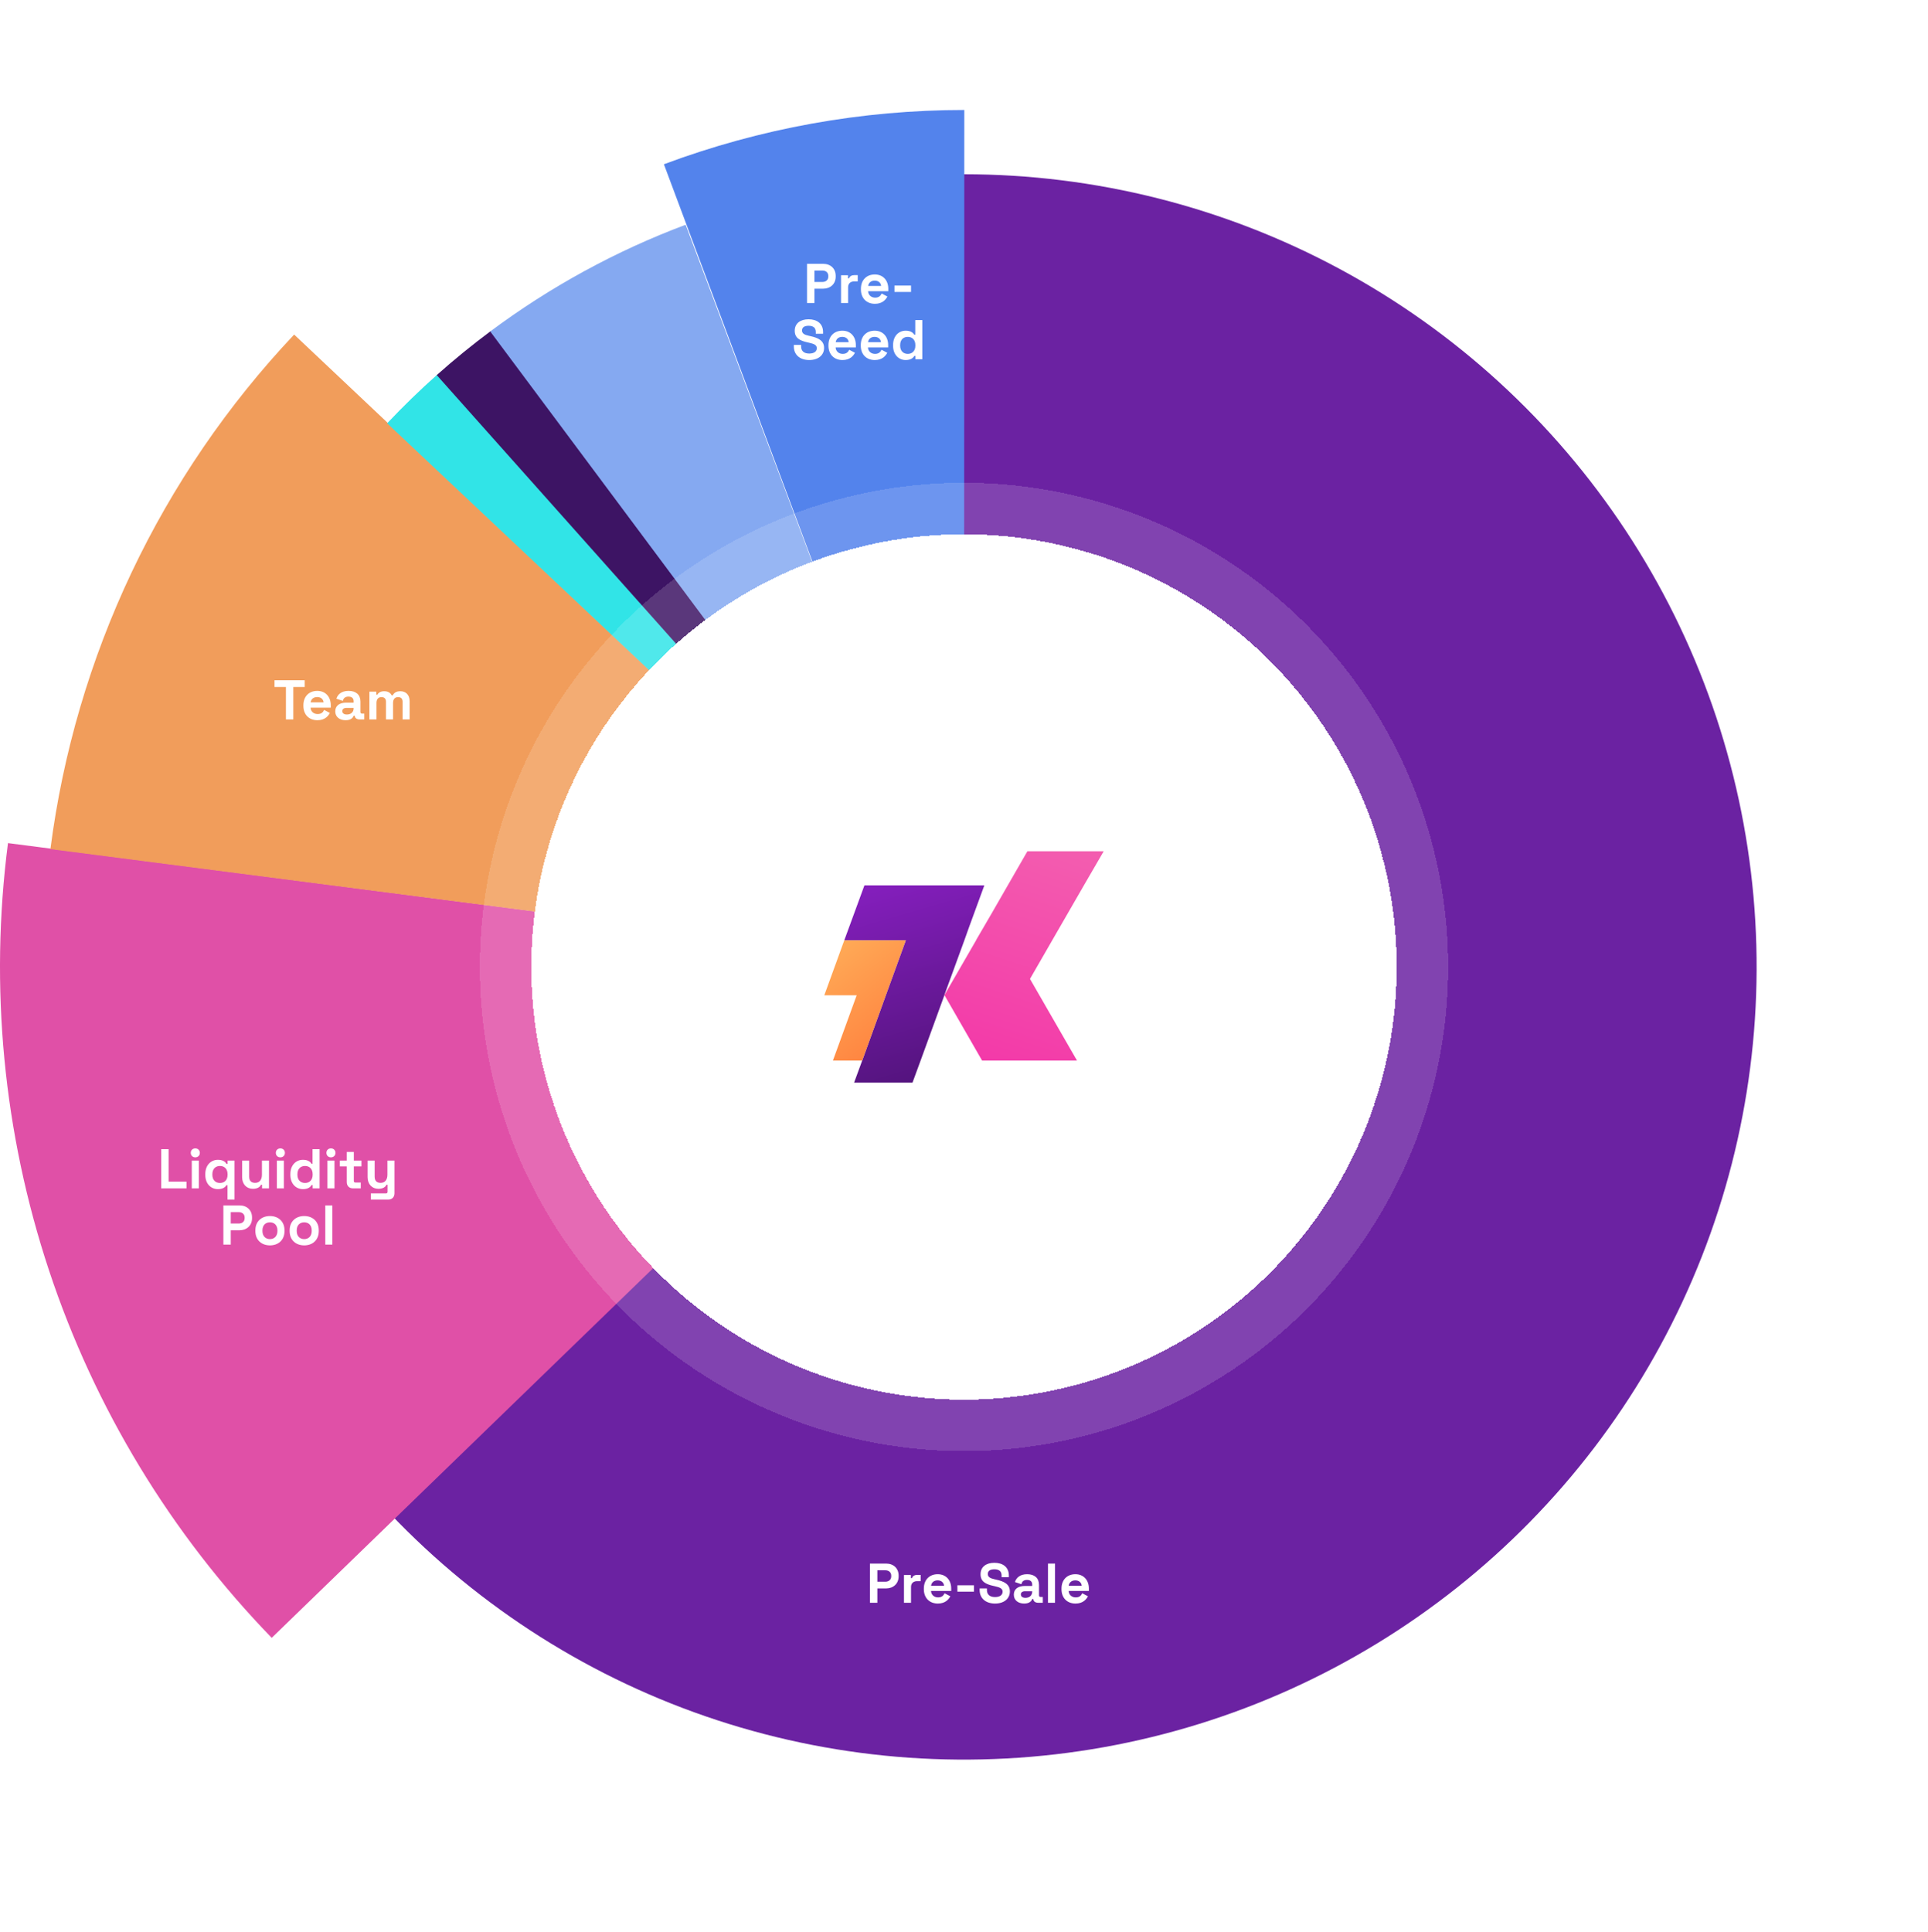
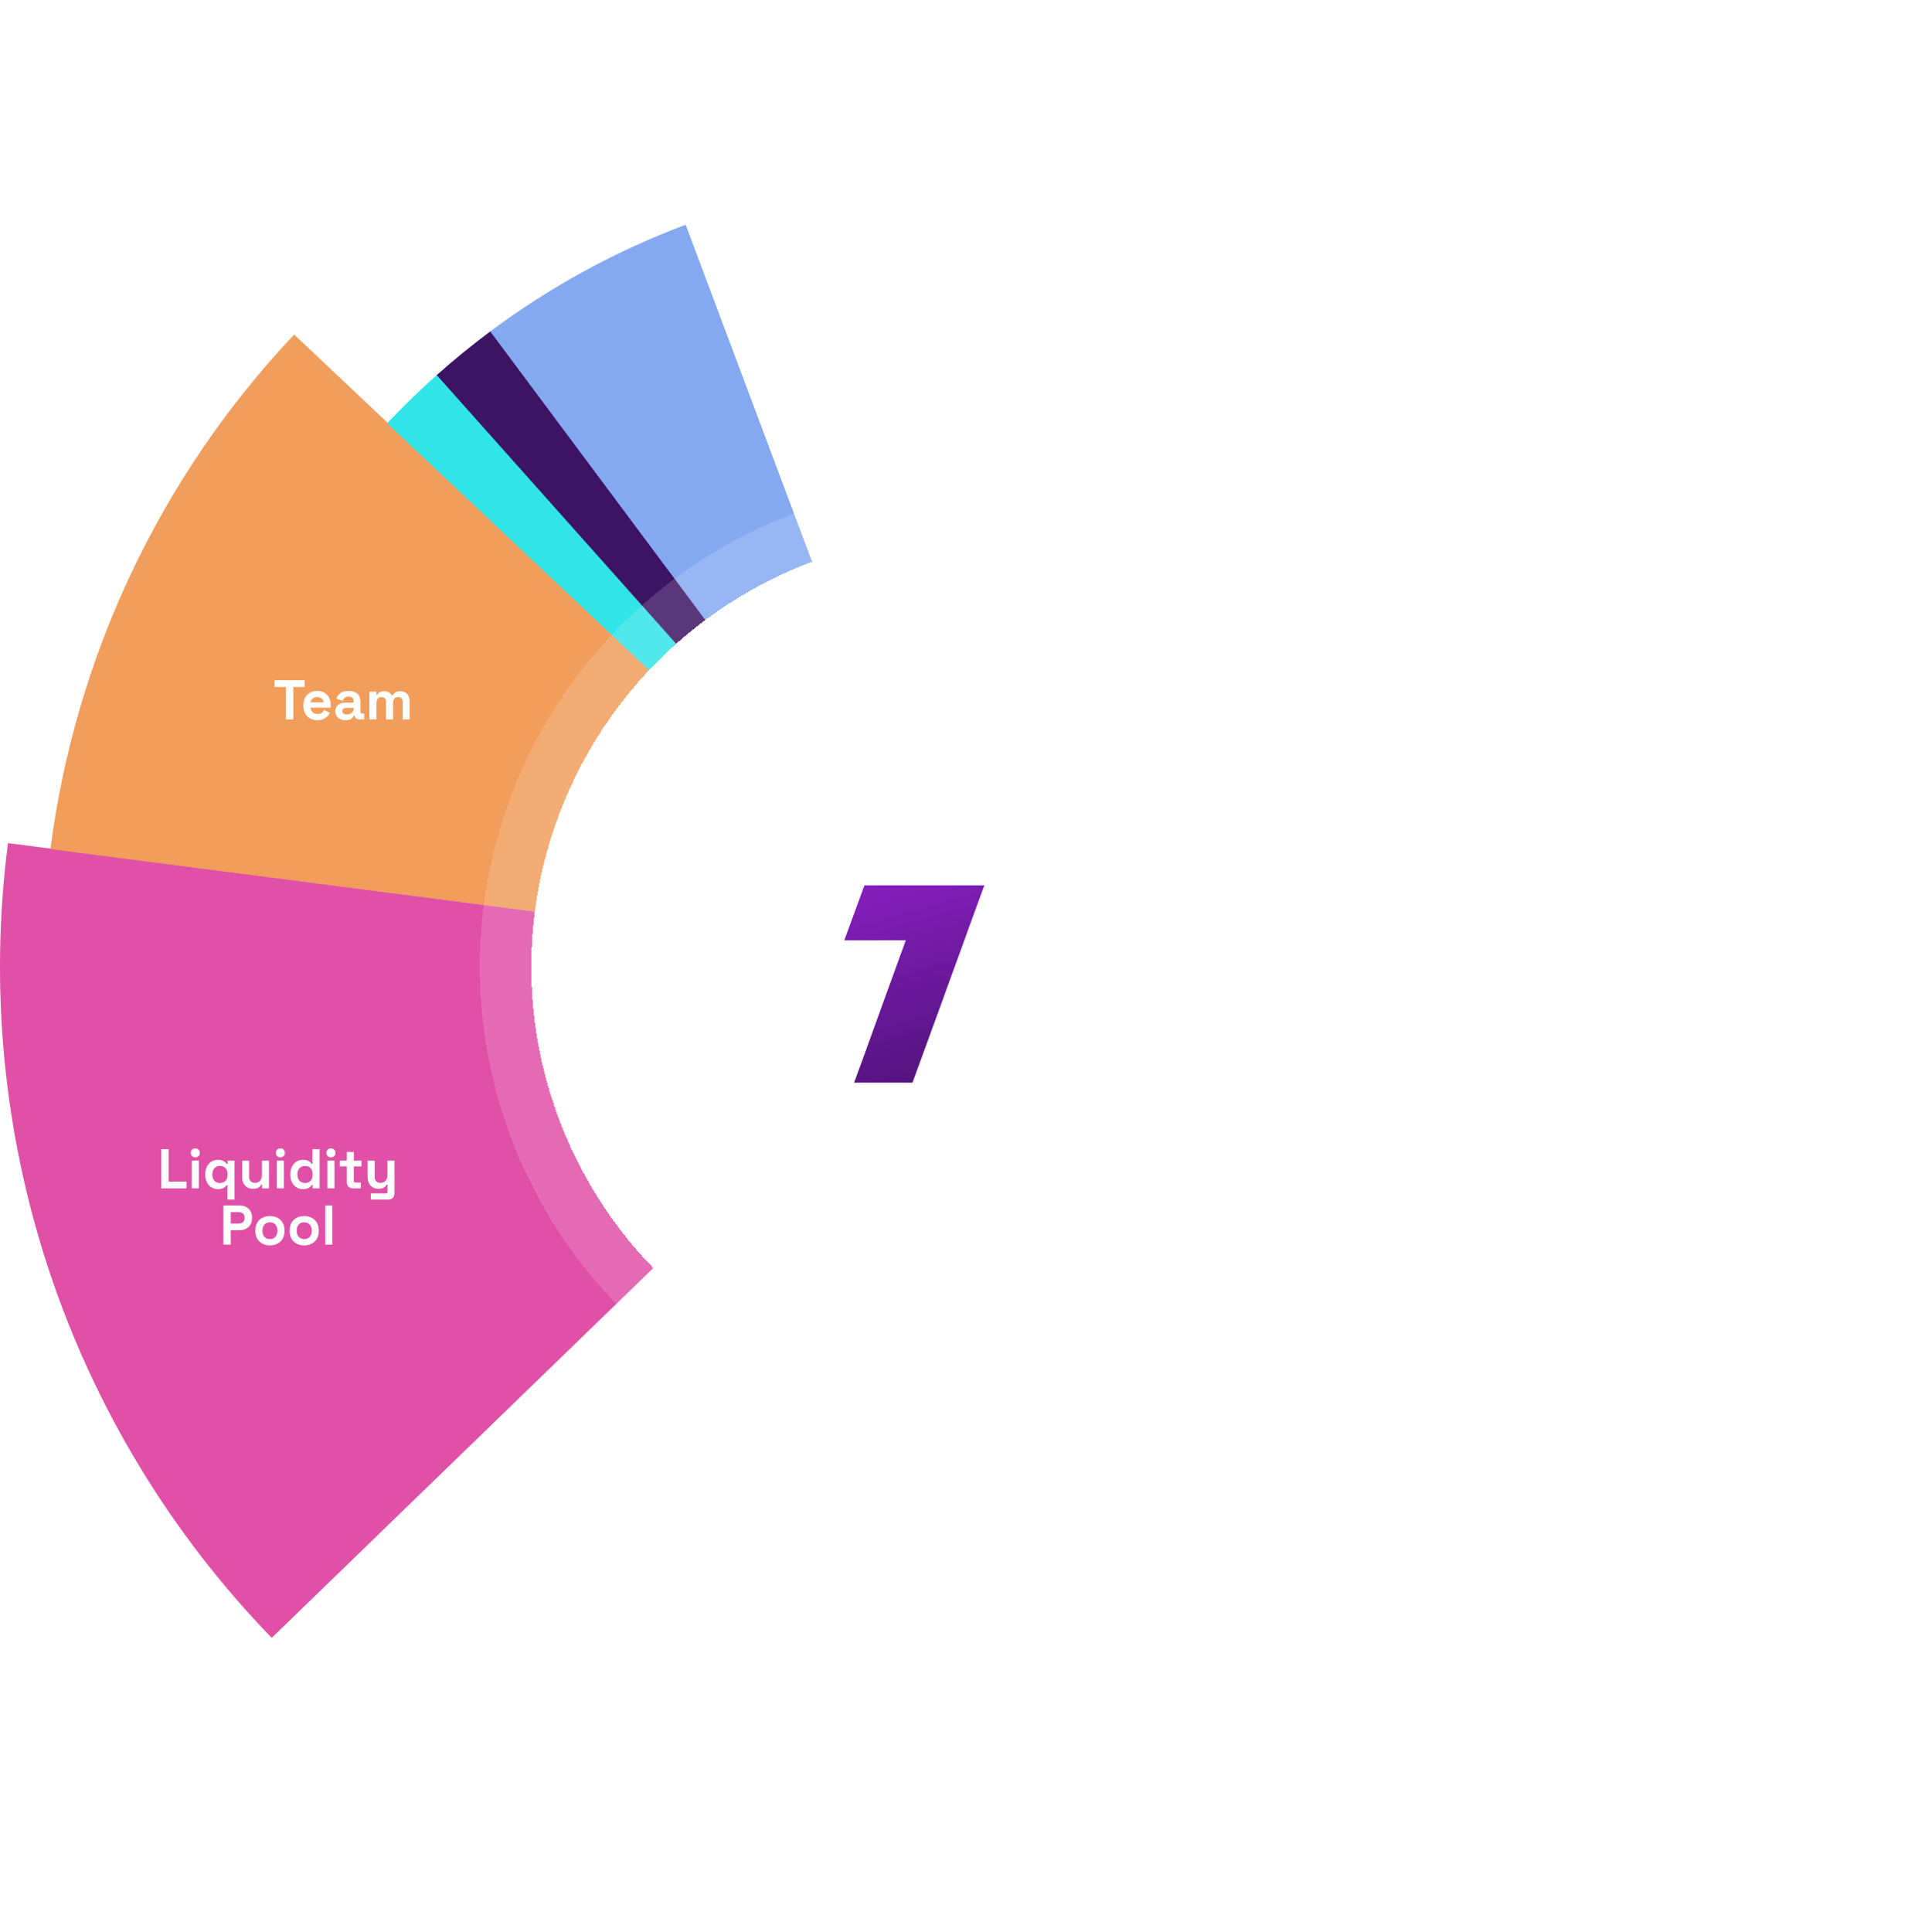
<svg xmlns="http://www.w3.org/2000/svg" width="480" height="481" viewBox="0 0 480 481" fill="none">
-   <path d="M240 43.38C272.662 43.38 304.813 51.487 333.569 66.974C362.325 82.461 386.788 104.844 404.763 132.114C422.737 159.385 433.662 190.69 436.557 223.223C439.452 255.756 434.226 288.499 421.349 318.515C408.472 348.531 388.346 374.881 362.776 395.202C337.206 415.523 306.992 429.179 274.843 434.946C242.695 440.713 209.618 438.411 178.579 428.244C147.54 418.078 119.51 400.367 97.002 376.699L168.501 308.706C179.755 320.54 193.77 329.396 209.29 334.479C224.809 339.562 241.348 340.713 257.422 337.83C273.496 334.946 288.603 328.118 301.388 317.958C314.173 307.797 324.236 294.622 330.675 279.614C337.113 264.606 339.726 248.235 338.279 231.968C336.831 215.702 331.369 200.049 322.381 186.414C313.394 172.779 301.163 161.587 286.785 153.844C272.406 146.1 256.331 142.047 240 142.047L240 43.38Z" fill="#6B22A2" />
  <path d="M67.65 407.732C42.533 381.814 23.585 350.565 12.217 316.31C0.849 282.056 -2.648 245.678 1.988 209.886L142.052 228.027C140.144 242.757 141.583 257.727 146.261 271.823C150.94 285.92 158.737 298.78 169.073 309.446L67.65 407.732Z" fill="#E050A7" />
  <path d="M12.55 211.376C18.746 163.343 39.989 118.505 73.234 83.288L168.202 172.938C153.889 188.1 144.743 207.404 142.076 228.083L12.55 211.376Z" fill="#F19D5B" />
  <path d="M96.386 105.379C100.355 101.167 104.508 97.132 108.831 93.285L174.416 166.999C172.254 168.923 170.178 170.94 168.193 173.046L96.386 105.379Z" fill="#31E4E7" />
  <path d="M108.728 93.377C113.049 89.527 117.537 85.869 122.18 82.414L181.09 161.564C178.769 163.291 176.525 165.12 174.364 167.045L108.728 93.377Z" fill="#3D1464" />
  <path d="M122.049 82.512C136.937 71.412 153.317 62.468 170.705 55.947L205.353 148.33C196.659 151.591 188.468 156.063 181.025 161.613L122.049 82.512Z" fill="#85A9F1" />
-   <path d="M165.288 40.89C189.207 31.947 214.538 27.371 240.074 27.38L240.034 141.903C228.206 141.899 216.474 144.019 205.395 148.161L165.288 40.89Z" fill="#5383EC" />
  <g filter="url(#filter0_d_1765_11458)">
    <circle cx="240" cy="240.715" r="107.733" fill="white" shape-rendering="crispEdges" />
    <circle cx="240" cy="240.715" r="114.133" stroke="white" stroke-opacity="0.15" stroke-width="12.8" shape-rendering="crispEdges" />
  </g>
-   <path d="M245.063 220.406L241.203 230.957L240.088 234.088L235.156 247.598L235.113 247.769L229.194 264.024L227.178 269.514H212.639L214.655 264.024L220.531 247.769L225.506 234.088H210.194L215.212 220.406H245.063Z" fill="url(#paint0_linear_1765_11458)" />
-   <path d="M225.505 234.089L220.53 247.77L214.654 264.025H207.363L213.282 247.77H205.219L210.194 234.089H225.505Z" fill="url(#paint1_linear_1765_11458)" />
-   <path d="M269.851 220.407L274.784 211.915H255.784L250.894 220.407L246.949 227.269L243.003 234.045L243.046 234.088H243.003L235.197 247.598L235.111 247.727L235.154 247.77L244.504 264.025H268.136L256.427 243.695L261.96 234.088L269.851 220.407Z" fill="url(#paint2_linear_1765_11458)" />
+   <path d="M245.063 220.406L241.203 230.957L240.088 234.088L235.156 247.598L235.113 247.769L227.178 269.514H212.639L214.655 264.024L220.531 247.769L225.506 234.088H210.194L215.212 220.406H245.063Z" fill="url(#paint0_linear_1765_11458)" />
  <path d="M218.427 399H216.587V389.243H220.601C222.441 389.243 223.723 390.414 223.723 392.24V392.435C223.723 394.261 222.385 395.432 220.601 395.432H218.427V399ZM218.427 390.916V393.759H220.42C221.284 393.759 221.883 393.243 221.883 392.407V392.268C221.883 391.432 221.298 390.916 220.42 390.916H218.427ZM226.811 399H225.055V392.087H226.783V392.867H227.034C227.229 392.31 227.731 392.059 228.372 392.059H229.208V393.62H228.344C227.452 393.62 226.811 394.094 226.811 395.069V399ZM233.486 399.195C231.409 399.195 230.001 397.801 230.001 395.627V395.46C230.001 393.285 231.395 391.891 233.458 391.891C235.493 391.891 236.817 393.341 236.817 395.46V396.059H231.786C231.827 397.007 232.566 397.662 233.542 397.662C234.517 397.662 234.922 397.16 235.159 396.63L236.594 397.383C236.204 398.122 235.382 399.195 233.486 399.195ZM231.799 394.749H235.033C234.949 393.954 234.35 393.425 233.444 393.425C232.496 393.425 231.925 393.954 231.799 394.749ZM242.478 396.24H238.353V394.651H242.478V396.24ZM247.728 399.195C245.47 399.195 243.895 397.941 243.895 395.822V395.432H245.707V395.822C245.707 396.993 246.474 397.578 247.728 397.578C248.982 397.578 249.61 397.021 249.61 396.24C249.61 395.432 248.899 395.153 247.644 394.874L247.324 394.805C245.303 394.359 244.118 393.676 244.118 391.891C244.118 390.107 245.47 389.048 247.561 389.048C249.651 389.048 251.171 390.107 251.171 392.226V392.644H249.359V392.226C249.359 391.111 248.676 390.665 247.561 390.665C246.446 390.665 245.93 391.111 245.93 391.836C245.93 392.561 246.474 392.909 247.644 393.16L247.965 393.23C250.042 393.676 251.422 394.4 251.422 396.184C251.422 397.969 249.986 399.195 247.728 399.195ZM254.996 399.195C253.519 399.195 252.404 398.401 252.404 396.979C252.404 395.557 253.519 394.819 255.08 394.819H256.975V394.428C256.975 393.787 256.585 393.313 255.693 393.313C254.815 393.313 254.425 393.759 254.299 394.386L252.682 393.843C253.017 392.797 253.923 391.891 255.721 391.891C257.533 391.891 258.676 392.825 258.676 394.554V397.132C258.676 397.411 258.815 397.55 259.066 397.55H259.624V399H258.453C257.77 399 257.268 398.638 257.268 398.08V398.066H257.003C256.878 398.415 256.446 399.195 254.996 399.195ZM255.303 397.773C256.278 397.773 256.975 397.188 256.975 396.268V396.129H255.205C254.55 396.129 254.16 396.421 254.16 396.923C254.16 397.425 254.55 397.773 255.303 397.773ZM262.664 399H260.908V389.243H262.664V399ZM267.76 399.195C265.683 399.195 264.275 397.801 264.275 395.627V395.46C264.275 393.285 265.669 391.891 267.732 391.891C269.767 391.891 271.091 393.341 271.091 395.46V396.059H266.06C266.101 397.007 266.84 397.662 267.816 397.662C268.791 397.662 269.196 397.16 269.433 396.63L270.868 397.383C270.478 398.122 269.656 399.195 267.76 399.195ZM266.073 394.749H269.307C269.224 393.954 268.624 393.425 267.718 393.425C266.77 393.425 266.199 393.954 266.073 394.749Z" fill="white" />
  <path d="M73.024 179.102H71.184V171.017H68.341V169.345H75.867V171.017H73.024V179.102ZM79.019 179.297C76.942 179.297 75.535 177.903 75.535 175.728V175.561C75.535 173.387 76.928 171.993 78.991 171.993C81.026 171.993 82.35 173.443 82.35 175.561V176.161H77.319C77.361 177.108 78.099 177.763 79.075 177.763C80.051 177.763 80.455 177.262 80.692 176.732L82.127 177.485C81.737 178.223 80.915 179.297 79.019 179.297ZM77.333 174.85H80.566C80.483 174.056 79.883 173.526 78.977 173.526C78.029 173.526 77.458 174.056 77.333 174.85ZM86.06 179.297C84.583 179.297 83.468 178.502 83.468 177.081C83.468 175.659 84.583 174.92 86.144 174.92H88.039V174.53C88.039 173.889 87.649 173.415 86.757 173.415C85.879 173.415 85.489 173.861 85.363 174.488L83.746 173.944C84.081 172.899 84.987 171.993 86.785 171.993C88.597 171.993 89.74 172.927 89.74 174.655V177.234C89.74 177.513 89.879 177.652 90.13 177.652H90.688V179.102H89.517C88.834 179.102 88.332 178.739 88.332 178.182V178.168H88.067C87.942 178.516 87.51 179.297 86.06 179.297ZM86.367 177.875C87.342 177.875 88.039 177.29 88.039 176.37V176.23H86.269C85.614 176.23 85.224 176.523 85.224 177.025C85.224 177.527 85.614 177.875 86.367 177.875ZM93.728 179.102H91.972V172.188H93.7V172.941H93.951C94.188 172.481 94.731 172.077 95.651 172.077C96.641 172.077 97.198 172.495 97.519 173.108H97.77C98.077 172.523 98.606 172.077 99.666 172.077C100.948 172.077 101.979 172.885 101.979 174.558V179.102H100.223V174.683C100.223 173.93 99.805 173.54 99.108 173.54C98.3 173.54 97.854 174.07 97.854 175.018V179.102H96.097V174.683C96.097 173.93 95.679 173.54 94.982 173.54C94.174 173.54 93.728 174.07 93.728 175.018V179.102Z" fill="white" />
-   <path d="M202.761 75.436H200.921V65.679H204.935C206.775 65.679 208.057 66.85 208.057 68.675V68.871C208.057 70.697 206.719 71.867 204.935 71.867H202.761V75.436ZM202.761 67.351V70.195H204.754C205.618 70.195 206.217 69.679 206.217 68.843V68.703C206.217 67.867 205.632 67.351 204.754 67.351H202.761ZM211.145 75.436H209.389V68.522H211.117V69.303H211.368C211.563 68.745 212.065 68.494 212.706 68.494H213.542V70.055H212.678C211.786 70.055 211.145 70.529 211.145 71.505V75.436ZM217.82 75.631C215.743 75.631 214.335 74.237 214.335 72.062V71.895C214.335 69.721 215.729 68.327 217.792 68.327C219.827 68.327 221.151 69.777 221.151 71.895V72.495H216.119C216.161 73.442 216.9 74.097 217.876 74.097C218.851 74.097 219.256 73.596 219.493 73.066L220.928 73.819C220.538 74.557 219.716 75.631 217.82 75.631ZM216.133 71.184H219.367C219.283 70.39 218.684 69.86 217.778 69.86C216.83 69.86 216.259 70.39 216.133 71.184ZM226.812 72.676H222.686V71.087H226.812V72.676ZM201.47 89.631C199.212 89.631 197.637 88.376 197.637 86.258V85.867H199.449V86.258C199.449 87.428 200.215 88.014 201.47 88.014C202.724 88.014 203.351 87.456 203.351 86.676C203.351 85.867 202.641 85.589 201.386 85.31L201.066 85.24C199.045 84.794 197.86 84.111 197.86 82.327C197.86 80.543 199.212 79.484 201.303 79.484C203.393 79.484 204.913 80.543 204.913 82.662V83.08H203.101V82.662C203.101 81.546 202.418 81.1 201.303 81.1C200.187 81.1 199.672 81.546 199.672 82.271C199.672 82.996 200.215 83.344 201.386 83.595L201.707 83.665C203.784 84.111 205.163 84.836 205.163 86.62C205.163 88.404 203.728 89.631 201.47 89.631ZM209.741 89.631C207.665 89.631 206.257 88.237 206.257 86.062V85.895C206.257 83.721 207.651 82.327 209.714 82.327C211.749 82.327 213.073 83.777 213.073 85.895V86.495H208.041C208.083 87.442 208.821 88.097 209.797 88.097C210.773 88.097 211.177 87.596 211.414 87.066L212.85 87.819C212.459 88.557 211.637 89.631 209.741 89.631ZM208.055 85.184H211.289C211.205 84.39 210.606 83.86 209.7 83.86C208.752 83.86 208.18 84.39 208.055 85.184ZM217.786 89.631C215.709 89.631 214.301 88.237 214.301 86.062V85.895C214.301 83.721 215.695 82.327 217.758 82.327C219.793 82.327 221.117 83.777 221.117 85.895V86.495H216.085C216.127 87.442 216.866 88.097 217.842 88.097C218.817 88.097 219.222 87.596 219.458 87.066L220.894 87.819C220.504 88.557 219.681 89.631 217.786 89.631ZM216.099 85.184H219.333C219.249 84.39 218.65 83.86 217.744 83.86C216.796 83.86 216.225 84.39 216.099 85.184ZM225.468 89.631C223.809 89.631 222.346 88.348 222.346 86.09V85.867C222.346 83.609 223.795 82.327 225.468 82.327C226.722 82.327 227.322 82.829 227.614 83.317H227.865V79.679H229.622V89.436H227.893V88.599H227.642C227.322 89.129 226.722 89.631 225.468 89.631ZM225.998 88.097C227.071 88.097 227.893 87.387 227.893 86.049V85.909C227.893 84.571 227.085 83.86 225.998 83.86C224.91 83.86 224.102 84.571 224.102 85.909V86.049C224.102 87.387 224.924 88.097 225.998 88.097Z" fill="white" />
  <path d="M46.435 295.835H40.135V286.078H41.975V294.162H46.435V295.835ZM48.623 288.113C47.982 288.113 47.494 287.667 47.494 286.998C47.494 286.329 47.982 285.883 48.623 285.883C49.264 285.883 49.752 286.329 49.752 286.998C49.752 287.667 49.264 288.113 48.623 288.113ZM49.501 295.835H47.745V288.922H49.501V295.835ZM58.389 298.623H56.632V295.04H56.381C56.089 295.528 55.489 296.03 54.235 296.03C52.562 296.03 51.113 294.748 51.113 292.49V292.267C51.113 290.009 52.576 288.726 54.235 288.726C55.489 288.726 56.089 289.228 56.409 289.758H56.66V288.922H58.389V298.623ZM54.765 294.497C55.852 294.497 56.66 293.786 56.66 292.448V292.309C56.66 290.97 55.838 290.26 54.765 290.26C53.691 290.26 52.869 290.97 52.869 292.309V292.448C52.869 293.786 53.677 294.497 54.765 294.497ZM62.97 295.946C61.353 295.946 60.28 294.762 60.28 293.047V288.922H62.036V292.908C62.036 293.953 62.566 294.469 63.514 294.469C64.587 294.469 65.214 293.716 65.214 292.434V288.922H66.97V295.835H65.242V294.929H64.991C64.768 295.403 64.21 295.946 62.97 295.946ZM69.803 288.113C69.162 288.113 68.674 287.667 68.674 286.998C68.674 286.329 69.162 285.883 69.803 285.883C70.444 285.883 70.932 286.329 70.932 286.998C70.932 287.667 70.444 288.113 69.803 288.113ZM70.681 295.835H68.925V288.922H70.681V295.835ZM75.415 296.03C73.756 296.03 72.292 294.748 72.292 292.49V292.267C72.292 290.009 73.742 288.726 75.415 288.726C76.669 288.726 77.268 289.228 77.561 289.716H77.812V286.078H79.568V295.835H77.84V294.999H77.589C77.268 295.528 76.669 296.03 75.415 296.03ZM75.944 294.497C77.017 294.497 77.84 293.786 77.84 292.448V292.309C77.84 290.97 77.031 290.26 75.944 290.26C74.857 290.26 74.049 290.97 74.049 292.309V292.448C74.049 293.786 74.871 294.497 75.944 294.497ZM82.393 288.113C81.752 288.113 81.264 287.667 81.264 286.998C81.264 286.329 81.752 285.883 82.393 285.883C83.035 285.883 83.522 286.329 83.522 286.998C83.522 287.667 83.035 288.113 82.393 288.113ZM83.272 295.835H81.515V288.922H83.272V295.835ZM89.817 295.835H87.866C86.946 295.835 86.333 295.222 86.333 294.274V290.371H84.604V288.922H86.333V286.775H88.089V288.922H89.985V290.371H88.089V293.967C88.089 294.246 88.228 294.385 88.479 294.385H89.817V295.835ZM96.676 298.623H92.327V297.089H96.09C96.341 297.089 96.481 296.95 96.481 296.671V294.929H96.23C96.007 295.403 95.449 295.946 94.209 295.946C92.592 295.946 91.519 294.762 91.519 293.047V288.922H93.275V292.908C93.275 293.953 93.804 294.469 94.752 294.469C95.826 294.469 96.453 293.716 96.453 292.434V288.922H98.209V297.062C98.209 298.009 97.596 298.623 96.676 298.623ZM57.451 309.835H55.611V300.078H59.625C61.465 300.078 62.748 301.249 62.748 303.075V303.27C62.748 305.096 61.409 306.267 59.625 306.267H57.451V309.835ZM57.451 301.751V304.594H59.444C60.308 304.594 60.908 304.078 60.908 303.242V303.103C60.908 302.266 60.322 301.751 59.444 301.751H57.451ZM67.205 310.03C65.142 310.03 63.581 308.72 63.581 306.49V306.267C63.581 304.037 65.142 302.726 67.205 302.726C69.268 302.726 70.829 304.037 70.829 306.267V306.49C70.829 308.72 69.268 310.03 67.205 310.03ZM67.205 308.469C68.278 308.469 69.073 307.744 69.073 306.448V306.309C69.073 305.012 68.292 304.288 67.205 304.288C66.118 304.288 65.337 305.012 65.337 306.309V306.448C65.337 307.744 66.132 308.469 67.205 308.469ZM75.739 310.03C73.677 310.03 72.115 308.72 72.115 306.49V306.267C72.115 304.037 73.677 302.726 75.739 302.726C77.802 302.726 79.363 304.037 79.363 306.267V306.49C79.363 308.72 77.802 310.03 75.739 310.03ZM75.739 308.469C76.813 308.469 77.607 307.744 77.607 306.448V306.309C77.607 305.012 76.827 304.288 75.739 304.288C74.652 304.288 73.872 305.012 73.872 306.309V306.448C73.872 307.744 74.666 308.469 75.739 308.469ZM82.741 309.835H80.984V300.078H82.741V309.835Z" fill="white" />
  <defs>
    <filter id="filter0_d_1765_11458" x="55.467" y="56.182" width="369.066" height="369.066" filterUnits="userSpaceOnUse" color-interpolation-filters="sRGB">
      <feFlood flood-opacity="0" result="BackgroundImageFix" />
      <feColorMatrix in="SourceAlpha" type="matrix" values="0 0 0 0 0 0 0 0 0 0 0 0 0 0 0 0 0 0 127 0" result="hardAlpha" />
      <feOffset />
      <feGaussianBlur stdDeviation="32" />
      <feComposite in2="hardAlpha" operator="out" />
      <feColorMatrix type="matrix" values="0 0 0 0 1 0 0 0 0 1 0 0 0 0 1 0 0 0 0.6 0" />
      <feBlend mode="normal" in2="BackgroundImageFix" result="effect1_dropShadow_1765_11458" />
      <feBlend mode="normal" in="SourceGraphic" in2="effect1_dropShadow_1765_11458" result="shape" />
    </filter>
    <linearGradient id="paint0_linear_1765_11458" x1="217.987" y1="207.451" x2="240.227" y2="284.279" gradientUnits="userSpaceOnUse">
      <stop stop-color="#9021CC" />
      <stop offset="1" stop-color="#431068" />
    </linearGradient>
    <linearGradient id="paint1_linear_1765_11458" x1="202.661" y1="232.061" x2="234.504" y2="271.318" gradientUnits="userSpaceOnUse">
      <stop stop-color="#FFB25B" />
      <stop offset="1" stop-color="#FF6D33" />
    </linearGradient>
    <linearGradient id="paint2_linear_1765_11458" x1="239.334" y1="292.759" x2="289.878" y2="141.125" gradientUnits="userSpaceOnUse">
      <stop stop-color="#F328A5" />
      <stop offset="1" stop-color="#F38AB8" />
    </linearGradient>
  </defs>
</svg>